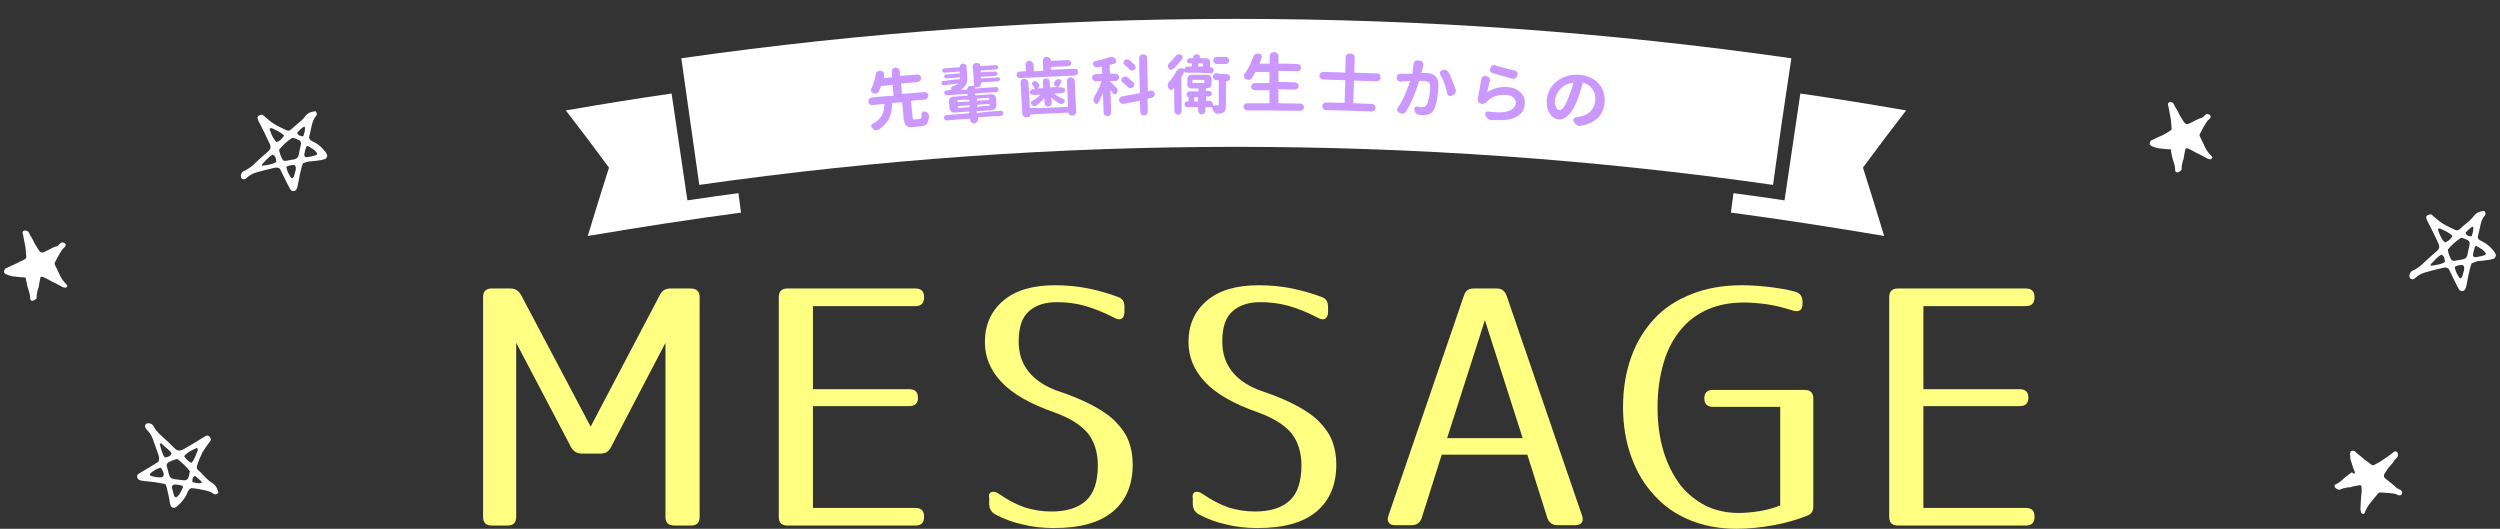
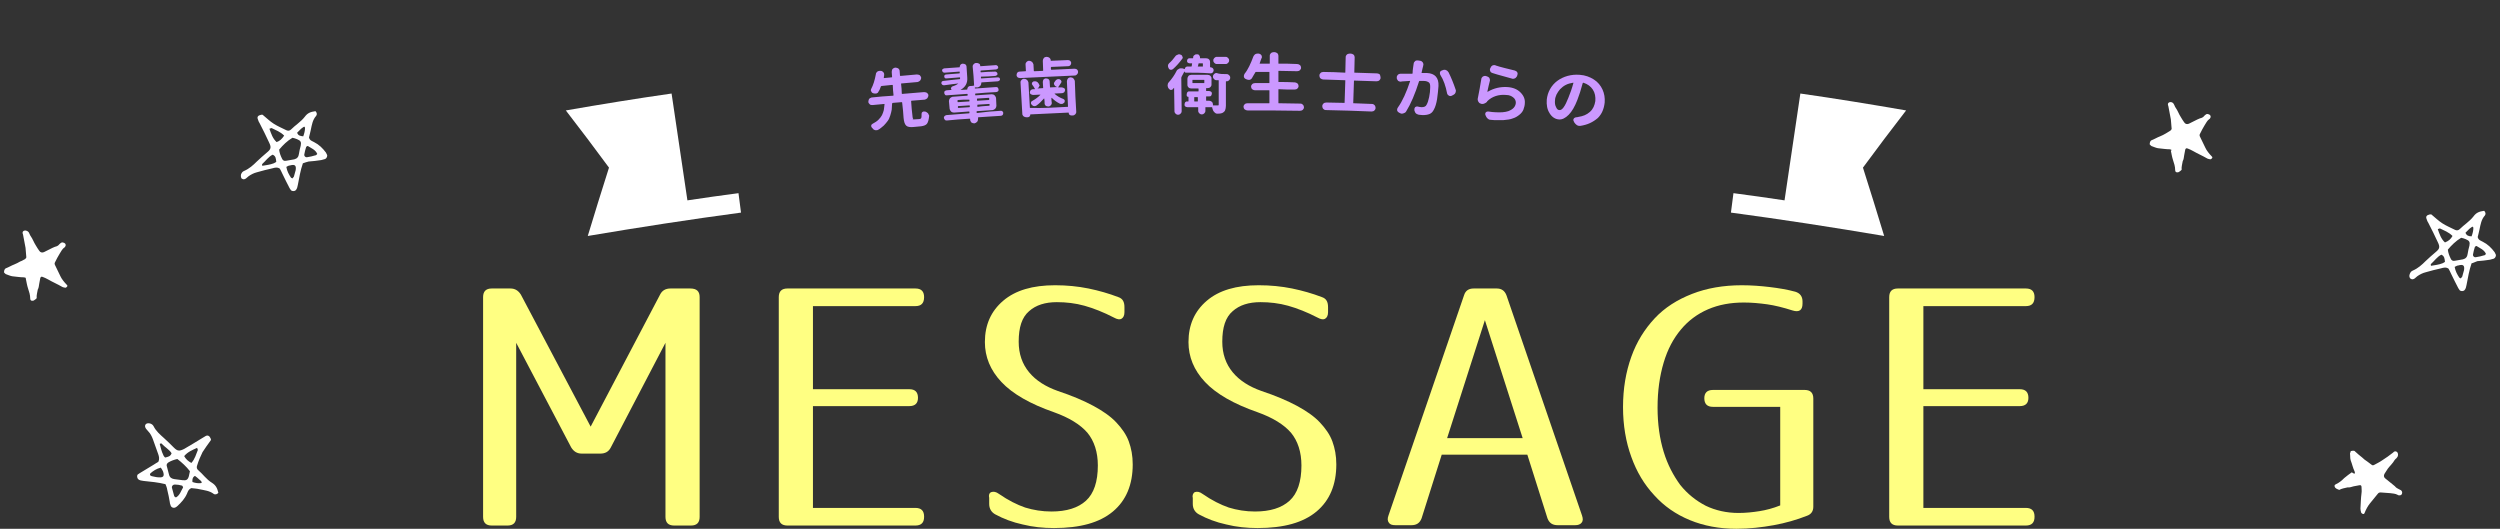
<svg xmlns="http://www.w3.org/2000/svg" version="1.1" id="レイヤー_1" x="0px" y="0px" width="695px" height="147px" viewBox="0 0 695 147" style="enable-background:new 0 0 695 147;" xml:space="preserve">
  <rect x="0" y="0" width="695" height="147" fill="#333333" stroke="none" />
  <style type="text/css">
	.st0{fill:#FFFF82;}
	.st1{fill:#FFFFFF;}
	.st2{fill:#CB98FF;}
</style>
  <g>
    <g>
      <g>
        <path class="st0" d="M194.5,82.6v61.1c0,1.6-0.8,2.4-2.4,2.4h-4.7c-1.6,0-2.4-0.8-2.4-2.4V95.3l-15.2,29.1     c-0.6,1.2-1.6,1.7-2.9,1.7h-5.2c-1.3,0-2.2-0.6-2.9-1.7l-15.3-29.1v48.4c0,1.6-0.8,2.4-2.4,2.4h-4.4c-1.6,0-2.4-0.8-2.4-2.4V82.6     c0-1.6,0.8-2.4,2.4-2.4h5.2c1.3,0,2.2,0.6,2.9,1.7l19.4,36.7l19.3-36.7c0.6-1.2,1.6-1.7,2.9-1.7h5.5     C193.7,80.2,194.5,81,194.5,82.6z" />
        <path class="st0" d="M256.9,82.6L256.9,82.6c0,1.7-0.8,2.5-2.4,2.5H226v23.1h26.8c1.6,0,2.4,0.8,2.4,2.4c0,1.5-0.8,2.3-2.4,2.3     H226v28.3h28.5c1.6,0,2.4,0.8,2.4,2.4v0.1c0,1.6-0.8,2.4-2.4,2.4h-35.6c-1.6,0-2.4-0.8-2.4-2.4V82.6c0-1.6,0.8-2.4,2.4-2.4h35.6     C256.1,80.2,256.9,81,256.9,82.6z" />
        <path class="st0" d="M275.6,136.8c0.6-0.2,1.3-0.1,2.1,0.5c2.6,1.8,5,3,7.3,3.8c2.3,0.7,4.7,1.1,7.3,1.1c4.2,0,7.4-1,9.6-3     c2.2-2,3.3-5.3,3.3-9.8c0-3.7-1-6.8-2.9-9.1c-2-2.3-5.1-4.2-9.3-5.7c-6.6-2.3-11.5-5.1-14.6-8.4c-3.1-3.3-4.6-7-4.6-11.1     c0-4.8,1.7-8.6,5.1-11.5c3.4-2.9,8.2-4.3,14.4-4.3c3.3,0,6.3,0.3,9.3,0.9c2.9,0.6,5.7,1.4,8.3,2.4c1.2,0.4,1.7,1.3,1.7,2.8v1.4     c0,0.9-0.3,1.5-0.8,1.8c-0.5,0.3-1.2,0.2-2.1-0.3c-2.9-1.5-5.7-2.6-8.2-3.3c-2.5-0.7-5.1-1-7.7-1c-3.2,0-5.8,0.8-7.7,2.5     c-2,1.7-2.9,4.5-2.9,8.5c0,3.4,1,6.2,2.9,8.5c1.9,2.3,4.6,4,8,5.2c3.9,1.3,7.2,2.7,9.8,4.1c2.6,1.4,4.8,2.9,6.4,4.6     c1.6,1.7,2.8,3.4,3.5,5.3c0.7,1.9,1.1,4,1.1,6.4c0,5.6-1.8,10-5.5,13.1c-3.7,3.1-9.1,4.6-16.4,4.6c-3,0-5.9-0.3-8.7-1     c-2.8-0.6-5.4-1.6-7.6-2.8c-1.1-0.6-1.7-1.6-1.7-2.9v-1.7C274.8,137.7,275,137,275.6,136.8z" />
        <path class="st0" d="M332.2,136.8c0.6-0.2,1.3-0.1,2.1,0.5c2.6,1.8,5,3,7.3,3.8c2.3,0.7,4.7,1.1,7.3,1.1c4.2,0,7.4-1,9.6-3     c2.2-2,3.3-5.3,3.3-9.8c0-3.7-1-6.8-2.9-9.1c-2-2.3-5.1-4.2-9.3-5.7c-6.6-2.3-11.5-5.1-14.6-8.4c-3.1-3.3-4.6-7-4.6-11.1     c0-4.8,1.7-8.6,5.1-11.5c3.4-2.9,8.2-4.3,14.4-4.3c3.3,0,6.3,0.3,9.3,0.9c2.9,0.6,5.7,1.4,8.3,2.4c1.2,0.4,1.7,1.3,1.7,2.8v1.4     c0,0.9-0.3,1.5-0.8,1.8c-0.5,0.3-1.2,0.2-2.1-0.3c-2.9-1.5-5.7-2.6-8.2-3.3c-2.5-0.7-5.1-1-7.7-1c-3.2,0-5.8,0.8-7.7,2.5     c-2,1.7-2.9,4.5-2.9,8.5c0,3.4,1,6.2,2.9,8.5c1.9,2.3,4.6,4,8,5.2c3.9,1.3,7.2,2.7,9.8,4.1c2.6,1.4,4.8,2.9,6.4,4.6     c1.6,1.7,2.8,3.4,3.5,5.3c0.7,1.9,1.1,4,1.1,6.4c0,5.6-1.8,10-5.5,13.1c-3.7,3.1-9.1,4.6-16.4,4.6c-3,0-5.9-0.3-8.7-1     c-2.8-0.6-5.4-1.6-7.6-2.8c-1.1-0.6-1.7-1.6-1.7-2.9v-1.7C331.4,137.7,331.7,137,332.2,136.8z" />
        <path class="st0" d="M416.1,80.2c1.3,0,2.2,0.6,2.7,1.9l21,61.2c0.3,0.9,0.3,1.5-0.1,2c-0.4,0.5-1,0.7-1.8,0.7H433     c-1.4,0-2.3-0.6-2.8-1.9l-5.6-17.7h-23.8l-5.6,17.7c-0.5,1.3-1.4,1.9-2.8,1.9h-4.5c-0.9,0-1.5-0.2-1.8-0.7     c-0.4-0.5-0.4-1.2-0.1-2l21-61.2c0.4-1.3,1.3-1.9,2.7-1.9H416.1z M423.3,121.8L412.8,89l-10.5,32.8H423.3z" />
        <path class="st0" d="M502.3,143.4c-2.8,1.1-5.9,2-9.2,2.6c-3.3,0.6-6.8,1-10.4,1c-4.7,0-9-0.8-12.9-2.4c-3.9-1.6-7.2-3.9-9.9-6.9     c-2.8-3-4.9-6.5-6.4-10.7c-1.5-4.1-2.3-8.8-2.3-13.8c0-5.2,0.8-9.8,2.3-14c1.5-4.2,3.7-7.7,6.5-10.7s6.3-5.2,10.4-6.8     c4.1-1.6,8.7-2.4,13.8-2.4c2.7,0,5.3,0.2,7.8,0.5c2.5,0.3,4.9,0.7,7.1,1.3c1.3,0.4,2,1.3,2,2.7v0.6c0,1.8-0.9,2.5-2.8,1.9     c-2.5-0.8-4.9-1.4-7-1.7c-2.2-0.3-4.3-0.5-6.5-0.5c-3.7,0-7,0.6-10,1.9c-3,1.3-5.5,3.2-7.5,5.6c-2.1,2.5-3.7,5.5-4.8,9.2     c-1.1,3.7-1.7,7.8-1.7,12.5c0,4.6,0.6,8.7,1.7,12.3c1.1,3.6,2.7,6.6,4.6,9.2c2,2.5,4.4,4.4,7.1,5.8c2.7,1.3,5.8,2,9.1,2     c2,0,3.9-0.2,5.8-0.5c1.9-0.3,3.8-0.8,5.8-1.6v-27.4h-18.7c-1.6,0-2.4-0.8-2.4-2.4c0-1.5,0.8-2.3,2.4-2.3h25.5     c1.6,0,2.4,0.8,2.4,2.4v30.1C504.1,142.1,503.5,143,502.3,143.4z" />
        <path class="st0" d="M565.6,82.6L565.6,82.6c0,1.7-0.8,2.5-2.4,2.5h-28.5v23.1h26.8c1.6,0,2.4,0.8,2.4,2.4c0,1.5-0.8,2.3-2.4,2.3     h-26.8v28.3h28.5c1.6,0,2.4,0.8,2.4,2.4v0.1c0,1.6-0.8,2.4-2.4,2.4h-35.6c-1.6,0-2.4-0.8-2.4-2.4V82.6c0-1.6,0.8-2.4,2.4-2.4     h35.6C564.8,80.2,565.6,81,565.6,82.6z" />
      </g>
      <g>
        <g>
          <g>
-             <path class="st1" d="M492.9,51.4c-99-14.1-199.5-14.1-298.5,0c-1.7-11.7-3.3-23.5-5-35.2c102.3-14.6,206.2-14.6,308.6,0       C496.2,27.9,494.5,39.7,492.9,51.4z" />
            <g>
              <path class="st1" d="M529.9,30.7c-9.8-1.7-19.6-3.3-29.4-4.7c-1.5,9.9-2.9,19.8-4.4,29.7c-4.7-0.7-9.5-1.4-14.2-2        c-0.2,1.8-0.5,3.6-0.7,5.4c14.2,1.9,28.4,4.1,42.6,6.5c-1.9-6.3-3.9-12.7-5.9-19C521.8,41.3,525.8,36,529.9,30.7z" />
              <path class="st1" d="M157.3,30.7c9.8-1.7,19.6-3.3,29.4-4.7c1.5,9.9,2.9,19.8,4.4,29.7c4.7-0.7,9.5-1.4,14.2-2        c0.2,1.8,0.5,3.6,0.7,5.4c-14.2,1.9-28.4,4.1-42.6,6.5c1.9-6.3,3.9-12.7,5.9-19C165.4,41.3,161.4,36,157.3,30.7z" />
            </g>
          </g>
          <g>
            <path class="st2" d="M254,33.2c0.5,0,1.1-0.1,1.6-0.1c0.2,0,0.4-0.1,0.5-0.3c0.1-0.2,0.1-0.6,0.1-1.2c0-0.2,0.1-0.4,0.3-0.5       c0.1-0.1,0.2-0.1,0.3-0.1c0.1,0,0.2,0,0.3,0c0,0,0,0,0.1,0c0.3,0.1,0.6,0.3,0.8,0.5c0.1,0.2,0.2,0.4,0.3,0.6c0,0.1,0,0.1,0,0.2       c-0.1,1-0.3,1.7-0.6,2.1c-0.3,0.4-0.9,0.6-1.6,0.7c-0.7,0.1-1.4,0.1-2.1,0.2c-1,0.1-1.7,0-2.1-0.4c-0.4-0.4-0.6-1.1-0.7-2.1       c-0.1-1.4-0.2-2.8-0.4-4.3c0-0.1-0.1-0.1-0.2-0.1c-0.8,0.1-1.6,0.1-2.4,0.2c-0.1,0-0.1,0.1-0.2,0.2c0,0.6-0.1,1.2-0.1,1.7       c-0.1,0.5-0.2,1-0.4,1.6c-0.2,0.6-0.4,1.1-0.7,1.5c-0.3,0.4-0.7,0.9-1.1,1.3c-0.5,0.4-1,0.9-1.6,1.2c-0.2,0.1-0.3,0.1-0.4,0.1       c-0.1,0-0.3,0-0.4,0c-0.3-0.1-0.5-0.2-0.7-0.5c-0.1-0.1-0.1-0.1-0.2-0.2c-0.1-0.1-0.2-0.3-0.2-0.4c0-0.1,0-0.1,0-0.2       c0-0.2,0.2-0.4,0.4-0.5c0.6-0.3,1.2-0.7,1.6-1.1c0.4-0.4,0.8-0.9,1-1.3c0.2-0.5,0.4-0.9,0.5-1.4c0.1-0.5,0.1-1,0.2-1.6       c0-0.1,0-0.1-0.1-0.1c-1.1,0.1-2.1,0.2-3.2,0.3c-0.3,0-0.6,0-0.8-0.2c-0.2-0.2-0.4-0.4-0.4-0.7c0-0.3,0.1-0.5,0.2-0.8       c0.2-0.2,0.4-0.3,0.7-0.4c2-0.2,4-0.4,6-0.5c0.1,0,0.1-0.1,0.1-0.2c-0.1-0.9-0.2-1.8-0.2-2.7c0-0.1-0.1-0.1-0.2-0.1       c-1,0.1-2,0.2-2.9,0.3c-0.1,0-0.2,0.1-0.2,0.1c-0.2,0.6-0.4,1.1-0.7,1.5c-0.1,0.3-0.3,0.4-0.6,0.5c-0.1,0-0.2,0-0.3,0       c-0.2,0-0.4,0-0.6-0.1c0,0,0,0,0,0c-0.3-0.1-0.4-0.3-0.5-0.5c0-0.1-0.1-0.2-0.1-0.2c0-0.2,0-0.3,0.1-0.5c0.6-1.1,1-2.5,1.3-4.1       c0-0.3,0.2-0.5,0.4-0.7c0.2-0.1,0.4-0.2,0.6-0.2c0.1,0,0.1,0,0.2,0c0.1,0,0.1,0,0.2,0c0.3,0,0.5,0.2,0.7,0.4       c0.1,0.1,0.2,0.3,0.2,0.5c0,0.1,0,0.2,0,0.3c0,0.2-0.1,0.4-0.1,0.7c0,0,0,0.1,0,0.1c0,0,0.1,0,0.1,0c0.7-0.1,1.4-0.1,2.1-0.2       c0.1,0,0.1-0.1,0.1-0.2c0-0.4-0.1-0.8-0.1-1.3c0-0.3,0.1-0.6,0.2-0.8c0.2-0.2,0.4-0.3,0.7-0.4c0,0,0.1,0,0.1,0       c0.3,0,0.6,0.1,0.8,0.2c0.2,0.2,0.4,0.4,0.4,0.7c0,0.4,0.1,0.8,0.1,1.3c0,0.1,0.1,0.1,0.2,0.1c1.5-0.1,3-0.3,4.5-0.4       c0.3,0,0.6,0.1,0.8,0.2c0.2,0.2,0.3,0.4,0.4,0.7c0,0.3-0.1,0.5-0.3,0.8c-0.2,0.2-0.4,0.3-0.7,0.4c-1.5,0.1-3,0.3-4.5,0.4       c-0.1,0-0.1,0.1-0.1,0.1c0.1,0.9,0.2,1.8,0.2,2.7c0,0.1,0.1,0.1,0.2,0.1c2-0.2,4-0.3,6-0.5c0.3,0,0.6,0.1,0.8,0.2       c0.2,0.2,0.4,0.4,0.4,0.7c0,0.3-0.1,0.5-0.3,0.8c-0.2,0.2-0.4,0.3-0.7,0.4c-1.2,0.1-2.4,0.2-3.7,0.3c-0.1,0-0.1,0.1-0.1,0.2       c0.1,1.4,0.2,2.8,0.4,4.3c0,0.3,0.1,0.5,0.2,0.6C253.5,33.2,253.7,33.2,254,33.2z" />
            <path class="st2" d="M278.2,30.8c0.2,0,0.4,0,0.5,0.2c0.2,0.1,0.2,0.3,0.2,0.5c0,0.2-0.1,0.4-0.2,0.5c-0.1,0.1-0.3,0.2-0.5,0.2       c-2.1,0.1-4.2,0.3-6.2,0.4c-0.1,0-0.1,0.1-0.1,0.2c0,0.1,0,0.2,0,0.3c0,0.3-0.1,0.6-0.3,0.8c-0.2,0.2-0.4,0.3-0.7,0.4       c0,0,0,0,0,0c-0.3,0-0.6-0.1-0.8-0.2c-0.2-0.2-0.3-0.4-0.4-0.7c0-0.1,0-0.2,0-0.3c0-0.1-0.1-0.1-0.2-0.1       c-2.1,0.1-4.2,0.3-6.3,0.5c-0.2,0-0.4,0-0.5-0.2c-0.2-0.1-0.2-0.3-0.3-0.5c0-0.2,0-0.4,0.2-0.5c0.1-0.2,0.3-0.2,0.5-0.3       c2.1-0.2,4.2-0.3,6.3-0.5c0.1,0,0.1-0.1,0.1-0.1c0-0.1,0-0.2,0-0.3c0-0.1-0.1-0.1-0.2-0.1c-1.4,0.1-2.7,0.2-4.1,0.3       c-0.3,0-0.6-0.1-0.8-0.3c-0.2-0.2-0.3-0.4-0.4-0.7c-0.1-0.7-0.1-1.5-0.2-2.2c0-0.3,0.1-0.5,0.3-0.8c0.2-0.2,0.4-0.3,0.7-0.4       c1.4-0.1,2.7-0.2,4.1-0.3c0.1,0,0.1-0.1,0.1-0.2c0-0.1,0-0.2,0-0.2c0-0.1-0.1-0.1-0.2-0.1c-1.9,0.1-3.7,0.3-5.6,0.4       c-0.2,0-0.4,0-0.5-0.2c-0.1-0.1-0.2-0.3-0.2-0.5c0-0.2,0-0.4,0.2-0.5c0.1-0.1,0.3-0.2,0.5-0.2c0.4,0,0.8-0.1,1.2-0.1       c0,0,0,0,0.1,0c0,0,0,0,0-0.1c-0.1-0.2-0.2-0.3-0.1-0.5c0.1-0.2,0.2-0.3,0.4-0.4c0.7-0.2,1.3-0.5,1.6-0.8c0,0,0,0,0,0       c0,0,0,0,0,0c-1,0.1-2.3,0.3-3.9,0.5c-0.2,0-0.3,0-0.5-0.1c-0.1-0.1-0.2-0.2-0.3-0.4c0-0.2,0-0.3,0.1-0.5       c0.1-0.1,0.3-0.2,0.4-0.2c1.8-0.2,3.4-0.4,4.6-0.5c0.1,0,0.1-0.1,0.1-0.2c0-0.1,0-0.1,0-0.2c0-0.1-0.1-0.1-0.1-0.1       c-1.2,0.1-2.5,0.2-3.7,0.3c-0.2,0-0.3,0-0.4-0.1c-0.1-0.1-0.2-0.2-0.2-0.4c0-0.2,0-0.3,0.1-0.4c0.1-0.1,0.2-0.2,0.4-0.2       c1.2-0.1,2.5-0.2,3.7-0.3c0.1,0,0.1-0.1,0.1-0.1c0-0.1,0-0.2,0-0.3c0-0.1-0.1-0.1-0.1-0.1c-1.4,0.1-2.8,0.2-4.1,0.3       c-0.2,0-0.3,0-0.5-0.2c-0.1-0.1-0.2-0.3-0.2-0.4c0-0.2,0-0.3,0.2-0.4c0.1-0.1,0.3-0.2,0.4-0.2c1.4-0.1,2.8-0.2,4.2-0.3       c0.1,0,0.1,0,0.1-0.1c0-0.2,0.1-0.4,0.2-0.6c0.2-0.2,0.4-0.3,0.6-0.3c0,0,0.1,0,0.1,0c0.3,0,0.5,0.1,0.7,0.2       c0.2,0.2,0.3,0.4,0.3,0.7c0.1,1,0.1,2,0.2,3c0.1,1.5-0.5,2.6-1.9,3.4c0,0,0,0,0,0c0,0,0,0,0,0c0.6,0,1.2-0.1,1.8-0.1       c0.1,0,0.1,0,0.1-0.1c0-0.2,0.1-0.4,0.2-0.6c0.2-0.2,0.4-0.3,0.6-0.3c0.3,0,0.7,0,1-0.1c0.1,0,0.1,0,0.1-0.1       c-0.1-1.7-0.2-3.5-0.4-5.2c0-0.3,0.1-0.5,0.3-0.7c0.2-0.2,0.4-0.3,0.7-0.3c0.1,0,0.1,0,0.2,0c0.2,0,0.4,0.1,0.6,0.2       c0.2,0.1,0.3,0.3,0.3,0.6c0,0.1,0,0.1,0.1,0.1c1.4-0.1,2.8-0.2,4.2-0.3c0.2,0,0.3,0,0.5,0.2c0.1,0.1,0.2,0.2,0.2,0.4       c0,0.2,0,0.3-0.2,0.4c-0.1,0.1-0.3,0.2-0.4,0.2c-1.4,0.1-2.8,0.2-4.2,0.3c-0.1,0-0.1,0.1-0.1,0.1c0,0.1,0,0.2,0,0.3       c0,0.1,0.1,0.1,0.1,0.1c1.3-0.1,2.6-0.2,3.9-0.2c0.2,0,0.3,0,0.5,0.2c0.1,0.1,0.2,0.2,0.2,0.4c0,0.2,0,0.3-0.2,0.4       c-0.1,0.1-0.3,0.2-0.4,0.2c-1.3,0.1-2.6,0.2-3.9,0.2c-0.1,0-0.1,0.1-0.1,0.1c0,0.1,0,0.2,0,0.3c0,0.1,0.1,0.1,0.1,0.1       c1.5-0.1,3-0.2,4.5-0.3c0.2,0,0.3,0,0.5,0.1c0.1,0.1,0.2,0.2,0.2,0.4c0,0.2,0,0.3-0.2,0.4c-0.1,0.1-0.3,0.2-0.4,0.2       c-1.5,0.1-3,0.2-4.5,0.3c-0.1,0-0.1,0.1-0.1,0.2c0,0,0,0,0,0c0,0.3-0.1,0.5-0.3,0.8c-0.2,0.2-0.4,0.3-0.7,0.4       c-0.2,0-0.4,0-0.7,0c-0.1,0-0.1,0.1-0.1,0.1c0,0,0,0.1,0,0.1c0,0.1,0.1,0.1,0.2,0.1c1.9-0.1,3.8-0.3,5.7-0.4       c0.2,0,0.4,0,0.5,0.2c0.1,0.1,0.2,0.3,0.2,0.5c0,0.2,0,0.4-0.2,0.5c-0.1,0.1-0.3,0.2-0.5,0.2c-1.9,0.1-3.8,0.2-5.7,0.4       c-0.1,0-0.1,0.1-0.1,0.2c0,0.1,0,0.2,0,0.2c0,0.1,0.1,0.1,0.2,0.1c1.5-0.1,2.9-0.2,4.4-0.3c0.3,0,0.6,0.1,0.8,0.3       c0.2,0.2,0.3,0.4,0.4,0.7c0,0.7,0.1,1.5,0.1,2.2c0,0.3-0.1,0.5-0.3,0.8c-0.2,0.2-0.4,0.3-0.7,0.4c-1.5,0.1-2.9,0.2-4.4,0.3       c-0.1,0-0.1,0.1-0.1,0.1c0,0.1,0,0.2,0,0.3c0,0.1,0.1,0.1,0.2,0.1C274,31.1,276.1,30.9,278.2,30.8z M266.3,27.8       c-0.1,0-0.1,0.1-0.1,0.2c0,0.1,0,0.2,0,0.3c0,0.1,0.1,0.1,0.2,0.1c1-0.1,2-0.1,3-0.2c0.1,0,0.1-0.1,0.1-0.1c0-0.1,0-0.2,0-0.3       c0-0.1-0.1-0.1-0.2-0.1C268.2,27.7,267.3,27.7,266.3,27.8z M266.3,29.9c0,0.1,0.1,0.1,0.2,0.1c1-0.1,2-0.1,3-0.2       c0.1,0,0.1-0.1,0.1-0.1c0-0.1,0-0.2,0-0.3c0-0.1-0.1-0.1-0.2-0.1c-1,0.1-2,0.1-3,0.2c-0.1,0-0.1,0.1-0.1,0.2       C266.3,29.6,266.3,29.8,266.3,29.9z M275,27.3c0-0.1-0.1-0.1-0.2-0.1c-1,0.1-2.1,0.1-3.1,0.2c-0.1,0-0.1,0.1-0.1,0.2       c0,0.1,0,0.2,0,0.3c0,0.1,0.1,0.1,0.2,0.1c1-0.1,2.1-0.1,3.1-0.2c0.1,0,0.1-0.1,0.1-0.1C275,27.6,275,27.5,275,27.3z M275,29.4       c0.1,0,0.1-0.1,0.1-0.1c0-0.1,0-0.2,0-0.3c0-0.1-0.1-0.1-0.2-0.1c-1,0.1-2.1,0.1-3.1,0.2c-0.1,0-0.1,0.1-0.1,0.2       c0,0.1,0,0.2,0,0.3c0,0.1,0.1,0.1,0.2,0.1C272.9,29.5,273.9,29.5,275,29.4z" />
            <path class="st2" d="M292.2,19.3c0,0.1,0,0.1,0.1,0.1c2.1-0.1,4.2-0.2,6.4-0.3c0.3,0,0.5,0.1,0.7,0.2c0.2,0.2,0.3,0.4,0.3,0.7       c0,0.3-0.1,0.5-0.3,0.7c-0.2,0.2-0.4,0.3-0.7,0.3c-5,0.2-10.1,0.5-15.1,0.7c-0.3,0-0.5-0.1-0.7-0.2c-0.2-0.2-0.3-0.4-0.3-0.6       c0-0.3,0.1-0.5,0.2-0.7c0.2-0.2,0.4-0.3,0.7-0.3c0.5,0,1.1-0.1,1.6-0.1c0.1,0,0.1-0.1,0.1-0.1c0-0.6-0.1-1.2-0.1-1.8       c0-0.3,0.1-0.5,0.3-0.7c0.2-0.2,0.4-0.3,0.7-0.3c0.3,0,0.5,0.1,0.8,0.3c0.2,0.2,0.3,0.4,0.4,0.7c0,0.6,0.1,1.2,0.1,1.8       c0,0.1,0.1,0.1,0.2,0.1c0.8,0,1.5-0.1,2.3-0.1c0.1,0,0.1-0.1,0.1-0.1c0-0.9-0.1-1.8-0.1-2.7c0-0.3,0.1-0.5,0.3-0.8       c0.2-0.2,0.5-0.3,0.7-0.3c0,0,0,0,0.1,0c0.3,0,0.5,0.1,0.8,0.3c0.2,0.2,0.3,0.4,0.3,0.7c0,0.1,0,0.1,0.1,0.1       c1.6-0.1,3.1-0.1,4.7-0.2c0.2,0,0.5,0.1,0.6,0.2c0.2,0.2,0.3,0.4,0.3,0.6c0,0.2-0.1,0.4-0.2,0.6c-0.2,0.2-0.4,0.3-0.6,0.3       c-1.6,0.1-3.1,0.1-4.7,0.2c-0.1,0-0.1,0-0.1,0.1C292.1,18.8,292.1,19,292.2,19.3z M296.8,29.7c0.1,0,0.1,0,0.1-0.1       c-0.1-2.3-0.2-4.7-0.3-7c0-0.3,0.1-0.5,0.3-0.8c0.2-0.2,0.5-0.3,0.7-0.3c0,0,0,0,0,0c0.3,0,0.6,0.1,0.8,0.3       c0.2,0.2,0.3,0.4,0.4,0.7c0.1,2.9,0.2,5.8,0.4,8.6c0,0.3-0.1,0.5-0.3,0.7c-0.2,0.2-0.4,0.3-0.7,0.3c-0.1,0-0.3,0-0.4,0       c-0.2,0-0.3-0.1-0.5-0.2c-0.1-0.1-0.2-0.3-0.2-0.5c0-0.1,0-0.1-0.1-0.1c-3.5,0.2-7,0.3-10.5,0.5c-0.1,0-0.1,0-0.1,0.1       c0,0.2,0,0.3-0.2,0.5c-0.1,0.1-0.3,0.2-0.5,0.2c-0.1,0-0.3,0-0.4,0c-0.3,0-0.5-0.1-0.8-0.3c-0.2-0.2-0.3-0.4-0.3-0.7       c-0.2-2.9-0.3-5.8-0.5-8.7c0-0.3,0.1-0.5,0.3-0.7c0.2-0.2,0.4-0.3,0.7-0.3c0.3,0,0.5,0.1,0.8,0.3c0.2,0.2,0.3,0.4,0.4,0.7       c0.1,2.3,0.3,4.7,0.4,7c0,0.1,0,0.1,0.1,0.1C289.9,30.1,293.3,29.9,296.8,29.7z M292.1,29.3c-0.2,0.2-0.4,0.3-0.7,0.3       c-0.3,0-0.5-0.1-0.7-0.2c-0.2-0.2-0.3-0.4-0.3-0.6c0-0.5,0-0.9-0.1-1.4c0,0,0,0,0,0c0,0,0,0-0.1,0c-0.6,0.7-1.3,1.4-2,1.9       c-0.2,0.1-0.3,0.2-0.5,0.2c-0.1,0-0.2,0-0.2,0c-0.3,0-0.5-0.2-0.7-0.4c-0.1-0.1-0.2-0.3-0.2-0.4c0,0,0-0.1,0-0.1       c0-0.2,0.1-0.4,0.3-0.5c0.9-0.5,1.6-1,2.3-1.7c0,0,0,0,0-0.1c0,0,0,0,0,0c-0.7,0-1.3,0.1-2,0.1c-0.2,0-0.4-0.1-0.6-0.2       c-0.2-0.1-0.3-0.3-0.3-0.5c0-0.2,0.1-0.4,0.2-0.6c0.2-0.2,0.3-0.2,0.6-0.3c0.2,0,0.4,0,0.5,0c0,0,0.1,0,0.1,0c0,0,0-0.1,0-0.1       c-0.2-0.4-0.4-0.7-0.7-1.1c-0.1-0.1-0.2-0.3-0.1-0.5c0-0.2,0.2-0.3,0.3-0.4c0.1-0.1,0.3-0.1,0.4-0.1c0.1,0,0.2,0,0.3,0       c0.2,0,0.4,0.2,0.6,0.3c0.1,0.1,0.2,0.3,0.3,0.4c0.1,0.2,0.1,0.3,0.2,0.4c0,0.1,0,0.2-0.1,0.3c-0.1,0.3-0.3,0.5-0.5,0.6       c0,0-0.1,0-0.1,0c0,0,0,0,0,0c0,0,0,0,0,0c0.5,0,1.1-0.1,1.6-0.1c0.1,0,0.1,0,0.1-0.1c0-0.5-0.1-1.1-0.1-1.6       c0-0.3,0.1-0.5,0.2-0.7c0.2-0.2,0.4-0.3,0.7-0.3c0.3,0,0.5,0.1,0.7,0.2c0.2,0.2,0.3,0.4,0.3,0.6c0,0.5,0.1,1.1,0.1,1.6       c0,0.1,0,0.1,0.1,0.1c0.6,0,1.2-0.1,1.9-0.1c0,0,0,0,0,0c0,0,0,0,0,0c-0.1,0-0.1,0-0.2-0.1c-0.3-0.1-0.5-0.3-0.6-0.5       c0-0.1-0.1-0.2-0.1-0.3c0-0.2,0-0.3,0.1-0.4c0.1-0.1,0.1-0.2,0.2-0.3c0.1-0.2,0.3-0.4,0.5-0.5c0.1-0.1,0.3-0.1,0.4-0.1       c0.1,0,0.2,0,0.3,0c0.2,0.1,0.4,0.2,0.5,0.4c0,0.1,0.1,0.2,0.1,0.2c0,0.1,0,0.3-0.1,0.4c-0.3,0.5-0.6,0.9-0.8,1.2       c0,0,0,0,0,0.1c0,0,0,0,0.1,0c0.3,0,0.6,0,0.9,0c0.2,0,0.4,0.1,0.6,0.2c0.2,0.1,0.3,0.3,0.3,0.5c0,0.2-0.1,0.4-0.2,0.6       c-0.2,0.2-0.3,0.2-0.6,0.3c-0.7,0-1.4,0.1-2.1,0.1c0,0,0,0,0,0c0,0,0,0,0,0.1c0.7,0.6,1.5,1.1,2.4,1.4c0.2,0.1,0.3,0.2,0.4,0.4       c0,0,0,0.1,0,0.1c0,0.2,0,0.3-0.1,0.5c-0.2,0.2-0.4,0.3-0.6,0.4c-0.1,0-0.2,0-0.2,0c-0.2,0-0.3,0-0.5-0.1       c-0.8-0.4-1.5-0.9-2.2-1.6c0,0,0,0-0.1,0c0,0,0,0,0,0c0,0.5,0,0.9,0.1,1.4C292.4,28.9,292.3,29.1,292.1,29.3z" />
-             <path class="st2" d="M310.3,24.3c0.2,0.2,0.3,0.5,0.4,0.8c0,0.3-0.1,0.5-0.2,0.8c0,0,0,0,0,0c-0.1,0.2-0.3,0.3-0.5,0.3       c0,0,0,0-0.1,0c-0.2,0-0.4-0.1-0.6-0.3c-0.2-0.3-0.4-0.6-0.6-0.9c0,0,0,0,0,0c0,0,0,0,0,0c0.1,2.1,0.1,4.1,0.2,6.2       c0,0.3-0.1,0.5-0.3,0.8c-0.2,0.2-0.4,0.3-0.7,0.3c-0.3,0-0.6-0.1-0.8-0.3c-0.2-0.2-0.3-0.4-0.3-0.7c-0.1-1.8-0.1-3.6-0.2-5.4       c0,0,0,0,0,0c0,0,0,0,0,0c-0.4,1.1-0.9,2-1.3,2.7c-0.1,0.2-0.2,0.3-0.4,0.3c0,0-0.1,0-0.1,0c-0.2,0-0.4-0.1-0.5-0.3       c0-0.1-0.1-0.1-0.1-0.2c-0.1-0.2-0.2-0.5-0.2-0.7c0,0,0-0.1,0-0.1c0-0.3,0.1-0.6,0.3-0.9c0.7-1.1,1.4-2.5,1.9-4       c0,0,0-0.1,0-0.1c0,0,0,0-0.1,0c-0.5,0-0.9,0-1.4,0c-0.3,0-0.5-0.1-0.8-0.3c-0.2-0.2-0.3-0.4-0.3-0.7c0-0.3,0.1-0.5,0.3-0.7       c0.2-0.2,0.4-0.3,0.7-0.3c0.6,0,1.1,0,1.7-0.1c0.1,0,0.1,0,0.1-0.1c0-0.6,0-1.2-0.1-1.8c0-0.1,0-0.1-0.1-0.1       c-0.5,0.1-0.9,0.2-1.1,0.2c0,0-0.1,0-0.1,0c-0.2,0-0.4,0-0.6-0.1c-0.2-0.1-0.4-0.3-0.5-0.6c0-0.1-0.1-0.2-0.1-0.3       c0-0.1,0-0.2,0.1-0.3c0.1-0.2,0.3-0.3,0.5-0.4c1.5-0.3,2.9-0.7,4.1-1.1c0.2-0.1,0.3-0.1,0.5-0.1c0.1,0,0.3,0,0.4,0.1       c0.3,0.1,0.6,0.2,0.7,0.5c0,0,0,0,0,0.1c0.1,0.1,0.2,0.3,0.2,0.4c0,0.1,0,0.2,0,0.3c-0.1,0.3-0.3,0.4-0.5,0.5       c-0.4,0.1-0.8,0.2-1.2,0.3c-0.1,0-0.1,0.1-0.1,0.2c0,0.7,0,1.5,0.1,2.2c0,0.1,0.1,0.1,0.2,0.1c0.4,0,0.9,0,1.3,0       c0.3,0,0.5,0.1,0.7,0.3c0.2,0.2,0.3,0.4,0.3,0.7c0,0.3-0.1,0.5-0.3,0.7c-0.2,0.2-0.4,0.3-0.7,0.3c-0.5,0-0.9,0-1.4,0       c0,0-0.1,0-0.1,0.1c0,0,0,0.1,0.1,0.1C308.9,22.9,309.5,23.5,310.3,24.3z M321,26c0,0.1,0,0.1,0,0.2c0,0.2-0.1,0.4-0.2,0.6       c-0.2,0.2-0.4,0.4-0.7,0.4c-0.3,0.1-0.7,0.1-1,0.2c-0.1,0-0.1,0.1-0.1,0.2c0,1.1,0.1,2.3,0.1,3.4c0,0.3-0.1,0.5-0.3,0.8       c-0.2,0.2-0.5,0.3-0.7,0.3c0,0,0,0,0,0c-0.3,0-0.6-0.1-0.8-0.3c-0.2-0.2-0.3-0.4-0.3-0.7c0-1-0.1-2-0.1-3       c0-0.1-0.1-0.1-0.1-0.1c-1.5,0.3-2.9,0.6-4.4,0.9c-0.1,0-0.1,0-0.2,0c-0.2,0-0.4-0.1-0.6-0.2c-0.2-0.2-0.4-0.4-0.5-0.7       c0-0.1,0-0.1,0-0.2c0-0.2,0.1-0.4,0.2-0.6c0.2-0.2,0.4-0.4,0.7-0.4c1.6-0.3,3.2-0.6,4.8-0.9c0.1,0,0.1-0.1,0.1-0.2       c-0.1-3.2-0.2-6.3-0.2-9.5c0-0.3,0.1-0.5,0.3-0.8c0.2-0.2,0.5-0.3,0.8-0.3c0,0,0,0,0,0c0.3,0,0.6,0.1,0.8,0.3       c0.2,0.2,0.3,0.4,0.3,0.7c0.1,3,0.1,6.1,0.2,9.1c0,0.1,0,0.1,0.1,0.1c0.2,0,0.4-0.1,0.7-0.1c0.1,0,0.1,0,0.2,0       c0.2,0,0.4,0.1,0.6,0.2C320.8,25.5,320.9,25.7,321,26z M315,22.8c0.2,0.2,0.3,0.4,0.3,0.6c0,0.3-0.1,0.6-0.3,0.8       c-0.2,0.2-0.4,0.3-0.6,0.3c0,0-0.1,0-0.1,0c-0.3,0-0.5-0.1-0.7-0.3c-0.5-0.4-1-0.9-1.6-1.4c-0.2-0.2-0.3-0.4-0.3-0.6       c0-0.2,0.1-0.4,0.3-0.6c0.2-0.2,0.4-0.3,0.7-0.3c0,0,0,0,0.1,0c0.3,0,0.5,0.1,0.7,0.2C314,22,314.5,22.4,315,22.8z M315.4,18       c0.2,0.2,0.3,0.4,0.3,0.6c0,0,0,0.1,0,0.1c0,0.3-0.1,0.5-0.3,0.7c-0.2,0.2-0.4,0.2-0.6,0.2c0,0-0.1,0-0.1,0       c-0.3,0-0.5-0.1-0.7-0.3c-0.4-0.4-0.9-0.9-1.4-1.3c-0.2-0.2-0.3-0.4-0.3-0.6c0-0.2,0.1-0.4,0.3-0.6c0.2-0.2,0.5-0.3,0.7-0.3       c0,0,0,0,0,0c0.3,0,0.5,0.1,0.7,0.2C314.5,17.2,315,17.6,315.4,18z" />
            <path class="st2" d="M329.7,20.2c-0.1,0-0.2,0-0.3-0.1c-0.1-0.1-0.1-0.2-0.1-0.3c0,0,0,0,0,0c-0.3,0.6-0.6,1.1-0.8,1.5       c0,0.1-0.1,0.2-0.1,0.3c0,3.1,0.1,6.2,0.1,9.3c0,0.3-0.1,0.5-0.3,0.7c-0.2,0.2-0.4,0.3-0.7,0.3c-0.3,0-0.5-0.1-0.7-0.3       c-0.2-0.2-0.3-0.4-0.3-0.7c0-2.2-0.1-4.3-0.1-6.5c0,0,0,0,0,0c0,0,0,0,0,0c-0.1,0.1-0.2,0.2-0.3,0.3c-0.1,0.2-0.3,0.3-0.5,0.3       c0,0-0.1,0-0.1,0c-0.3,0-0.4-0.2-0.6-0.4c0,0-0.1-0.1-0.1-0.1c-0.1-0.2-0.2-0.5-0.2-0.7c0,0,0-0.1,0-0.1c0-0.3,0.1-0.6,0.3-0.8       c0.9-1,1.6-2,2.2-3.2c0.1-0.3,0.4-0.4,0.7-0.6c0.1-0.1,0.3-0.1,0.5-0.1c0.1,0,0.3,0,0.4,0c0.2,0.1,0.4,0.1,0.6,0.2       c0,0,0.1,0,0.1-0.1c0-0.2,0.1-0.3,0.2-0.4c0.1-0.1,0.3-0.2,0.4-0.2c0.4,0,0.7,0,1.1,0c0.1,0,0.1,0,0.2-0.1       c0-0.3,0.1-0.6,0.1-0.7c0-0.1,0-0.1-0.1-0.1c-0.2,0-0.4,0-0.6,0c-0.2,0-0.4-0.1-0.5-0.2c-0.2-0.1-0.2-0.3-0.2-0.5       c0-0.2,0.1-0.4,0.2-0.5c0.2-0.2,0.3-0.2,0.5-0.2c0.3,0,0.5,0,0.8,0c0.1,0,0.2,0,0.2-0.1c0-0.1,0-0.1,0-0.2       c0-0.3,0.2-0.5,0.4-0.6c0.2-0.2,0.4-0.2,0.6-0.2c0,0,0,0,0.1,0c0.3,0,0.5,0.1,0.6,0.3c0.1,0.2,0.2,0.3,0.2,0.5c0,0,0,0.1,0,0.1       c0,0,0,0.1,0,0.1c0,0.1,0,0.1,0.1,0.1c0.5,0,1.1,0,1.6,0c0.3,0,0.6,0.1,0.8,0.3c0.2,0.2,0.3,0.5,0.3,0.7c0,0.5,0,0.9,0,1.4       c0,0.1,0,0.1,0.1,0.1c0.2,0,0.4,0.1,0.6,0.2c0.2,0.2,0.3,0.4,0.3,0.6c0,0,0,0,0,0c0,0.2-0.1,0.4-0.2,0.6       c-0.2,0.2-0.4,0.3-0.6,0.3C334.1,20.2,331.9,20.2,329.7,20.2z M326.7,15.7c0.2-0.3,0.4-0.4,0.7-0.5c0.1-0.1,0.3-0.1,0.4-0.1       c0.1,0,0.3,0,0.4,0.1c0.3,0.1,0.4,0.2,0.5,0.5c0,0.1,0.1,0.2,0.1,0.2c0,0.2,0,0.3-0.1,0.4c-0.8,1.1-1.7,2.1-2.6,2.9       c-0.2,0.1-0.3,0.2-0.5,0.2c0,0-0.1,0-0.1,0c-0.3,0-0.5-0.2-0.6-0.4c-0.1-0.2-0.2-0.4-0.2-0.6c0,0,0-0.1,0-0.1       c0-0.3,0.1-0.5,0.3-0.7C325.6,17.1,326.2,16.4,326.7,15.7z M341,20.6c0.3,0,0.5,0.1,0.7,0.3c0.2,0.2,0.3,0.4,0.3,0.7       c0,0.3-0.1,0.5-0.3,0.7c-0.2,0.2-0.4,0.3-0.7,0.3c0,0-0.1,0-0.1,0c-0.1,0-0.1,0-0.1,0.1c0,2.2,0,4.5,0,6.7       c0,0.5-0.1,0.9-0.2,1.2c-0.1,0.3-0.3,0.5-0.6,0.7c-0.3,0.2-0.8,0.3-1.5,0.3c0,0,0,0-0.1,0c-0.3,0-0.5-0.1-0.7-0.3       c-0.2-0.2-0.4-0.4-0.5-0.7c-0.1-0.3-0.2-0.5-0.2-0.7c0-0.1-0.1-0.1-0.2-0.1c-0.5,0-1.1,0-1.6,0c-0.1,0-0.1,0-0.1,0.1       c0,0.3,0,0.6,0,0.9c0,0.3-0.1,0.5-0.3,0.7c-0.2,0.2-0.4,0.3-0.7,0.3c-0.3,0-0.5-0.1-0.7-0.3c-0.2-0.2-0.3-0.4-0.3-0.7       c0-0.3,0-0.6,0-0.9c0-0.1,0-0.1-0.1-0.1c-1,0-2,0-2.9,0c-0.2,0-0.4-0.1-0.6-0.2c-0.2-0.2-0.2-0.3-0.2-0.6       c0-0.2,0.1-0.4,0.2-0.6c0.2-0.2,0.3-0.2,0.6-0.2c0.1,0,0.1,0,0.2,0c0.1,0,0.1,0,0.1-0.1c0-0.4,0-0.7,0-1.1c0,0,0-0.1-0.1-0.1       c-0.1,0-0.2,0-0.3-0.1c-0.1-0.1-0.1-0.2-0.1-0.3c0-0.1,0-0.2,0-0.3c0-0.2,0.1-0.4,0.2-0.6c0.2-0.2,0.3-0.2,0.6-0.2       c0.8,0,1.6,0,2.4,0c0.1,0,0.1,0,0.1-0.1c0-0.2,0-0.4,0-0.6c0-0.1-0.1-0.1-0.1-0.1c-0.6,0-1.3,0-1.9,0c-0.3,0-0.6-0.1-0.8-0.3       c-0.2-0.2-0.3-0.4-0.3-0.7c0-0.6,0-1.1,0-1.7c0-0.3,0.1-0.5,0.3-0.8c0.2-0.2,0.5-0.3,0.8-0.3c1.5,0,3,0,4.5,0       c0.3,0,0.6,0.1,0.8,0.3c0.2,0.2,0.3,0.4,0.3,0.7c0,0.6,0,1.1,0,1.7c0,0.3-0.1,0.5-0.3,0.7c-0.2,0.2-0.5,0.3-0.8,0.3       c-0.1,0-0.2,0-0.3,0c-0.1,0-0.1,0-0.1,0.1c0,0.2,0,0.4,0,0.6c0,0.1,0,0.1,0.1,0.1c0.2,0,0.5,0,0.7,0c0.2,0,0.4,0.1,0.6,0.2       c0.2,0.2,0.2,0.3,0.2,0.5c0,0.2-0.1,0.4-0.2,0.6c-0.2,0.2-0.3,0.2-0.6,0.2c-0.2,0-0.5,0-0.7,0c-0.1,0-0.1,0-0.1,0.1       c0,0.3,0,0.7,0,1c0,0.1,0,0.1,0.1,0.1c0.2,0,0.5,0,0.7,0c0.3,0,0.5,0.1,0.8,0.3c0.2,0.2,0.3,0.5,0.3,0.7c0,0.1,0,0.2,0,0.2       c0,0.1,0,0.1,0.1,0.1c0.3,0,0.6,0,0.8,0c0.2,0,0.3,0,0.4,0c0.1,0,0.2,0,0.2,0c0,0,0.1-0.1,0.1-0.2c0-2.2,0-4.5,0-6.7       c0-0.1,0-0.1-0.1-0.1c-0.2,0-0.3,0-0.5,0c-0.3,0-0.5-0.1-0.7-0.3c-0.2-0.2-0.3-0.4-0.3-0.7c0-0.3,0.1-0.5,0.3-0.7       c0.2-0.2,0.4-0.3,0.7-0.3C339,20.6,340,20.6,341,20.6z M331.6,22.2c-0.1,0-0.1,0-0.1,0.1c0,0.2,0,0.5,0,0.7       c0,0.1,0,0.1,0.1,0.1c1,0,2,0,3.1,0c0.1,0,0.1,0,0.1-0.1c0-0.2,0-0.5,0-0.7c0-0.1,0-0.1-0.1-0.1       C333.7,22.2,332.7,22.2,331.6,22.2z M332,28.1c0,0.1,0,0.1,0.1,0.1c0.3,0,0.5,0,0.8,0c0.1,0,0.1,0,0.1-0.1c0-0.3,0-0.7,0-1       c0-0.1-0.1-0.1-0.1-0.1c-0.3,0-0.5,0-0.8,0c-0.1,0-0.1,0-0.1,0.1C332,27.5,332,27.8,332,28.1z M334.4,17.7       c0-0.1-0.1-0.1-0.1-0.1c-0.3,0-0.7,0-1,0c-0.1,0-0.1,0-0.1,0.1c0,0.1-0.1,0.2-0.1,0.4c0,0.2-0.1,0.3-0.1,0.3       c0,0.1,0,0.1,0.1,0.1c0.4,0,0.8,0,1.2,0c0.1,0,0.1,0,0.1-0.1C334.4,18.1,334.4,17.9,334.4,17.7z M340.7,15.8       c0.3,0,0.5,0.1,0.7,0.3c0.2,0.2,0.3,0.4,0.3,0.7c0,0.3-0.1,0.5-0.3,0.7c-0.2,0.2-0.4,0.3-0.7,0.3c-0.8,0-1.6,0-2.4,0       c-0.3,0-0.5-0.1-0.7-0.3c-0.2-0.2-0.3-0.4-0.3-0.7c0-0.3,0.1-0.5,0.3-0.7c0.2-0.2,0.4-0.3,0.7-0.3       C339.1,15.8,339.9,15.8,340.7,15.8z" />
            <path class="st2" d="M355.4,28.6c0,0.1,0,0.1,0.1,0.1c2,0,4,0.1,6,0.1c0.3,0,0.5,0.1,0.7,0.3c0.2,0.2,0.3,0.5,0.3,0.7       c0,0,0,0,0,0c0,0.3-0.1,0.5-0.3,0.7c-0.2,0.2-0.5,0.3-0.8,0.3c-4.9-0.1-9.7-0.1-14.6-0.1c-0.3,0-0.5-0.1-0.8-0.3       c-0.2-0.2-0.3-0.5-0.3-0.7c0,0,0,0,0,0c0-0.3,0.1-0.5,0.3-0.7c0.2-0.2,0.5-0.3,0.8-0.3c2,0,4,0,6,0c0.1,0,0.1,0,0.1-0.1       c0-1.1,0-2.3,0-3.4c0-0.1,0-0.1-0.1-0.1c-1.3,0-2.6,0-3.9,0c-0.3,0-0.5-0.1-0.8-0.3c-0.2-0.2-0.3-0.5-0.3-0.7       c0-0.3,0.1-0.5,0.3-0.7c0.2-0.2,0.5-0.3,0.8-0.3c1.3,0,2.6,0,3.9,0c0.1,0,0.1,0,0.1-0.1c0-1,0-1.9,0-2.9c0-0.1,0-0.1-0.1-0.1       c-1.2,0-2.4,0-3.6,0c-0.1,0-0.2,0-0.2,0.1c-0.4,0.6-0.7,1.2-1,1.7c-0.2,0.2-0.4,0.4-0.7,0.4c-0.1,0-0.1,0-0.2,0       c-0.2,0-0.5-0.1-0.7-0.2c-0.1,0-0.1-0.1-0.2-0.1c-0.2-0.1-0.4-0.4-0.4-0.6c0-0.1,0-0.1,0-0.2c0-0.2,0.1-0.4,0.2-0.6       c0.5-0.6,0.9-1.3,1.3-2.1c0.4-0.9,0.8-1.7,1.1-2.6c0.1-0.3,0.3-0.5,0.5-0.7c0.2-0.1,0.4-0.2,0.6-0.2c0.1,0,0.2,0,0.3,0       c0.1,0,0.1,0,0.2,0c0.3,0.1,0.5,0.2,0.7,0.5c0.1,0.2,0.1,0.3,0.1,0.5c0,0.1,0,0.2-0.1,0.3c-0.2,0.4-0.3,0.9-0.5,1.4       c0,0,0,0.1,0,0.1c0,0,0,0,0.1,0c0.9,0,1.8,0,2.6,0c0.1,0,0.1,0,0.1-0.1c0-0.7,0-1.4,0-2.1c0-0.3,0.1-0.5,0.3-0.7       c0.2-0.2,0.5-0.3,0.8-0.3c0.1,0,0.1,0,0.2,0c0.3,0,0.5,0.1,0.8,0.3c0.2,0.2,0.3,0.5,0.3,0.7c0,0.7,0,1.4,0,2.1       c0,0.1,0,0.1,0.1,0.1c1.7,0,3.4,0,5.1,0.1c0.3,0,0.5,0.1,0.8,0.3c0.2,0.2,0.3,0.5,0.3,0.7c0,0,0,0,0,0c0,0.3-0.1,0.5-0.3,0.7       c-0.2,0.2-0.5,0.3-0.8,0.3c-1.7,0-3.4-0.1-5.1-0.1c-0.1,0-0.1,0-0.1,0.1c0,1,0,1.9,0,2.9c0,0.1,0,0.1,0.1,0.1       c1.5,0,2.9,0,4.4,0.1c0.3,0,0.5,0.1,0.8,0.3c0.2,0.2,0.3,0.5,0.3,0.7c0,0.3-0.1,0.5-0.3,0.7c-0.2,0.2-0.5,0.3-0.8,0.3       c-1.5,0-2.9,0-4.4-0.1c-0.1,0-0.1,0-0.1,0.1C355.4,26.3,355.4,27.5,355.4,28.6z" />
            <path class="st2" d="M383.8,21.6c0,0.3-0.1,0.5-0.3,0.7c-0.2,0.2-0.5,0.3-0.8,0.3c-2.1-0.1-4.1-0.1-6.2-0.2       c-0.1,0-0.1,0-0.1,0.1c-0.1,2-0.1,4.1-0.2,6.1c0,0.1,0,0.1,0.1,0.1c1.7,0.1,3.4,0.1,5.1,0.2c0.3,0,0.5,0.1,0.7,0.3       c0.2,0.2,0.3,0.5,0.3,0.7c0,0,0,0,0,0.1c0,0.3-0.1,0.5-0.3,0.7c-0.2,0.2-0.5,0.3-0.8,0.3c-4.2-0.2-8.5-0.3-12.7-0.4       c-0.3,0-0.5-0.1-0.7-0.3c-0.2-0.2-0.3-0.5-0.3-0.7c0,0,0,0,0-0.1c0-0.3,0.1-0.5,0.3-0.7c0.2-0.2,0.5-0.3,0.8-0.3       c1.7,0,3.3,0.1,5,0.1c0.1,0,0.1,0,0.1-0.1c0.1-2,0.1-4.1,0.2-6.1c0-0.1,0-0.1-0.1-0.1c-2-0.1-4-0.1-6-0.2       c-0.3,0-0.5-0.1-0.8-0.3c-0.2-0.2-0.3-0.5-0.3-0.7c0,0,0,0,0-0.1c0-0.3,0.1-0.5,0.3-0.7c0.2-0.2,0.5-0.3,0.8-0.3       c2,0,4,0.1,6,0.2c0.1,0,0.1,0,0.1-0.1c0-1.4,0.1-2.8,0.1-4.2c0-0.3,0.1-0.5,0.3-0.7c0.2-0.2,0.5-0.3,0.8-0.3c0.1,0,0.2,0,0.3,0       c0.3,0,0.5,0.1,0.8,0.3c0.2,0.2,0.3,0.5,0.3,0.7c0,1.4-0.1,2.8-0.1,4.2c0,0.1,0,0.1,0.1,0.1c2.1,0.1,4.1,0.1,6.2,0.2       c0.3,0,0.5,0.1,0.8,0.3C383.7,21,383.8,21.3,383.8,21.6C383.8,21.6,383.8,21.6,383.8,21.6z" />
            <path class="st2" d="M393,17.7c0-0.3,0.2-0.5,0.4-0.7c0.2-0.2,0.4-0.2,0.7-0.2c0,0,0.1,0,0.1,0c0.2,0,0.4,0.1,0.6,0.1       c0.3,0,0.5,0.2,0.7,0.4c0.1,0.2,0.2,0.4,0.2,0.5c0,0.1,0,0.1,0,0.2c0,0.2-0.1,0.3-0.1,0.5c0,0.1-0.2,0.6-0.4,1.7       c0,0,0,0.1,0,0.1c0,0,0.1,0,0.1,0c0.7,0,1.2,0,1.4,0c2.2,0.1,3.3,1.3,3.2,3.6c-0.1,1.2-0.2,2.4-0.4,3.7       c-0.2,1.2-0.5,2.2-0.9,2.9c-0.3,0.6-0.7,1-1.2,1.2c-0.5,0.2-1.1,0.3-1.9,0.3c-0.4,0-0.7-0.1-1.1-0.1c-0.3-0.1-0.6-0.2-0.8-0.4       c-0.2-0.2-0.3-0.5-0.4-0.8c0-0.1,0-0.2,0-0.3c0,0,0-0.1,0-0.1c0-0.2,0.1-0.3,0.2-0.5c0.2-0.1,0.3-0.2,0.5-0.2c0,0,0.1,0,0.1,0       c0.5,0.1,0.9,0.2,1.2,0.2c0.7,0,1.2-0.2,1.4-0.7c0.3-0.5,0.5-1.2,0.7-2.1c0.2-0.9,0.3-1.9,0.3-2.8c0-0.7-0.1-1.1-0.4-1.3       c-0.3-0.2-0.7-0.4-1.4-0.4c-0.2,0-0.5,0-1.1,0c-0.1,0-0.1,0-0.2,0.1c-1.1,3.5-2.3,6.3-3.6,8.4c-0.2,0.3-0.4,0.4-0.7,0.5       c-0.1,0-0.3,0.1-0.4,0.1c-0.2,0-0.3,0-0.5-0.1c-0.1-0.1-0.3-0.1-0.4-0.2c-0.2-0.1-0.4-0.3-0.5-0.6c0-0.1,0-0.2,0-0.3       c0-0.2,0.1-0.3,0.2-0.5c1.3-1.8,2.4-4.3,3.4-7.3c0,0,0-0.1,0-0.1c0,0,0,0-0.1,0c-0.6,0-1.1,0.1-1.5,0.1c-0.2,0-0.6,0-1,0.1       c0,0-0.1,0-0.1,0c-0.2,0-0.4-0.1-0.6-0.2c-0.2-0.2-0.3-0.4-0.4-0.7c0-0.1,0-0.2,0-0.3c0-0.3,0.1-0.5,0.3-0.7       c0.2-0.2,0.5-0.3,0.7-0.3c0.1,0,0.3,0,0.5,0c0.2,0,0.3,0,0.4,0c0.6,0,1.3,0,2.3,0c0.1,0,0.1,0,0.2-0.1       C392.7,19.4,392.9,18.5,393,17.7z M400.4,20.8c-0.1-0.2-0.1-0.3-0.1-0.5c0-0.1,0-0.2,0-0.2c0.1-0.3,0.3-0.4,0.5-0.5       c0.1,0,0.2-0.1,0.3-0.1c0.2-0.1,0.3-0.1,0.5-0.1c0.1,0,0.3,0,0.4,0.1c0.3,0.1,0.5,0.3,0.7,0.6c0.7,1.4,1.4,3.1,2,4.9       c0,0.1,0.1,0.3,0,0.4c0,0.1,0,0.3-0.1,0.4c-0.1,0.3-0.4,0.5-0.6,0.6c-0.1,0.1-0.3,0.1-0.4,0.2c-0.1,0.1-0.3,0.1-0.4,0.1       c-0.1,0-0.2,0-0.4-0.1c-0.2-0.1-0.4-0.3-0.5-0.6C401.9,23.9,401.3,22.2,400.4,20.8z" />
            <path class="st2" d="M411.8,22c0-0.3,0.2-0.5,0.4-0.7c0.2-0.1,0.4-0.2,0.6-0.2c0,0,0.1,0,0.1,0c0.1,0,0.3,0.1,0.4,0.1       c0.3,0.1,0.5,0.2,0.7,0.4c0.1,0.2,0.2,0.4,0.2,0.6c0,0.1,0,0.1,0,0.2c-0.2,0.9-0.5,1.9-0.7,3c0,0,0,0,0,0.1c0,0,0,0,0.1,0       c1.7-1,3.5-1.4,5.4-1.3c1.6,0.1,2.8,0.6,3.7,1.5c0.9,0.9,1.3,1.9,1.2,3c0,0.6-0.2,1.2-0.4,1.8c-0.2,0.5-0.6,1-1.1,1.4       c-0.5,0.4-1.1,0.8-1.8,1c-0.7,0.3-1.6,0.4-2.7,0.5c-0.7,0-1.5,0-2.4,0c-0.4,0-0.8-0.1-1.2-0.1c-0.3,0-0.6-0.2-0.8-0.4       c-0.2-0.2-0.4-0.5-0.5-0.8c0-0.1-0.1-0.2-0.1-0.3c0-0.1,0-0.1,0-0.2c0-0.2,0.1-0.3,0.2-0.4c0.2-0.2,0.3-0.2,0.6-0.2       c0,0,0,0,0.1,0c0.7,0.1,1.3,0.2,1.9,0.2c1.5,0.1,2.7,0,3.6-0.3c1.3-0.5,2-1.2,2.1-2.3c0-0.6-0.2-1.1-0.7-1.5       c-0.5-0.4-1.1-0.7-2-0.7c-1-0.1-2,0-2.9,0.3c-0.9,0.3-1.7,0.8-2.3,1.4c-0.1,0.1-0.1,0.1-0.1,0.2c-0.2,0.2-0.5,0.4-0.8,0.5       c-0.2,0.1-0.4,0.1-0.6,0.1c-0.1,0-0.2,0-0.3-0.1c0,0,0,0-0.1,0c-0.3-0.1-0.5-0.3-0.6-0.5c-0.1-0.2-0.2-0.4-0.2-0.6       c0-0.1,0-0.1,0-0.2C411.2,25.6,411.5,23.8,411.8,22z M414.9,20.3c-0.3-0.1-0.5-0.2-0.6-0.5c-0.1-0.2-0.1-0.3-0.1-0.5       c0-0.1,0-0.2,0.1-0.3c0-0.1,0-0.1,0.1-0.2c0.1-0.3,0.3-0.5,0.5-0.6c0.2-0.1,0.4-0.1,0.6-0.1c0.1,0,0.2,0,0.3,0.1       c1.5,0.5,3.3,0.9,5.3,1.4c0.3,0.1,0.5,0.2,0.7,0.5c0.1,0.2,0.1,0.3,0.1,0.5c0,0.1,0,0.1-0.1,0.2c0,0.1,0,0.1,0,0.2       c-0.1,0.3-0.3,0.5-0.5,0.7c-0.2,0.1-0.4,0.2-0.6,0.2c-0.1,0-0.1,0-0.2,0C418.5,21.3,416.7,20.9,414.9,20.3z" />
            <path class="st2" d="M439.3,35c-0.1,0-0.2,0-0.3,0c-0.2,0-0.4-0.1-0.6-0.2c-0.3-0.2-0.5-0.4-0.7-0.7c-0.1-0.1-0.1-0.2-0.2-0.4       c-0.1-0.1-0.1-0.2-0.1-0.4c0-0.1,0-0.2,0.1-0.3c0.1-0.2,0.3-0.3,0.6-0.4c0.2,0,0.4,0,0.7-0.1c1.3-0.2,2.3-0.6,3.2-1.4       c0.9-0.8,1.3-1.8,1.5-3c0.1-1.2-0.1-2.3-0.7-3.2c-0.6-0.9-1.4-1.5-2.6-1.9c-0.1,0-0.1,0-0.2,0.1c-0.5,1.9-1,3.4-1.5,4.7       c-0.7,1.8-1.5,3.2-2.4,4.1c-0.9,0.9-1.8,1.4-2.8,1.3c-1-0.1-1.9-0.7-2.5-1.7c-0.7-1.1-0.9-2.3-0.8-3.8c0.1-1,0.4-2,0.9-2.9       c0.5-0.9,1.2-1.7,2-2.3c0.8-0.6,1.8-1.1,2.9-1.4c1.1-0.3,2.2-0.4,3.4-0.3c1.5,0.1,2.8,0.6,3.9,1.3c1.1,0.7,1.9,1.7,2.4,2.8       c0.5,1.1,0.7,2.3,0.6,3.6c-0.2,1.8-0.8,3.2-1.9,4.3C442.8,34,441.3,34.7,439.3,35z M433.5,30.6c0.8,0.1,1.6-1.1,2.5-3.4       c0.5-1.2,1-2.6,1.4-4.1c0,0,0-0.1,0-0.1c0,0-0.1,0-0.1,0c-0.7,0.1-1.4,0.3-2,0.6c-0.6,0.3-1.1,0.7-1.6,1.2       c-0.4,0.5-0.7,0.9-1,1.5c-0.2,0.5-0.4,1-0.4,1.5c-0.1,0.8,0,1.5,0.3,2C432.8,30.3,433.1,30.6,433.5,30.6z" />
          </g>
        </g>
      </g>
      <path class="st1" d="M603.6,41.6c-0.2,0-0.3-0.1-0.4-0.1c-1.1,0-2.2-0.2-3.3-0.3c-0.6-0.1-1.2-0.4-1.8-0.6    c-0.2-0.1-0.3-0.3-0.5-0.5c0-0.2,0.1-0.4,0.1-0.6c0.1-0.2,0.2-0.4,0.4-0.5c0.8-0.3,1.6-0.8,2.4-1.1c0.5-0.2,1.1-0.5,1.6-0.8    c0.4-0.3,0.9-0.5,1.3-0.8c0.2-0.2,0.4-0.4,0.3-0.7c-0.1-0.8-0.1-1.6-0.2-2.4c-0.2-1.2-0.5-2.5-0.7-3.7c0-0.1-0.1-0.2-0.1-0.3    c-0.1-0.4,0.1-0.7,0.5-0.8c0.4-0.1,0.9,0.1,1.1,0.5c0.1,0.1,0.1,0.3,0.2,0.4c0.1,0.2,0.2,0.5,0.3,0.6c0.6,0.8,0.9,1.8,1.5,2.7    c0.3,0.5,0.6,1,0.9,1.4c0.3,0.5,0.8,0.6,1.3,0.4c0.8-0.4,1.6-0.8,2.4-1.2c0.2-0.1,0.5-0.2,0.7-0.3c0.5-0.1,0.9-0.3,1.2-0.7    c0.2-0.2,0.3-0.3,0.5-0.4c0.2-0.2,0.5-0.1,0.8,0c0.5,0.2,0.6,0.7,0.3,1.1c-0.1,0.1-0.1,0.2-0.2,0.2c-0.6,0.4-0.9,1.1-1.3,1.7    c-0.5,0.8-0.9,1.6-1.3,2.4c-0.2,0.3-0.1,0.6,0,0.8c0.5,1,1,2.1,1.5,3.1c0.3,0.7,1.1,1.7,1.7,2.3c0.2,0.2,0.3,0.3,0.2,0.5    c-0.1,0.2-0.4,0.4-0.5,0.4c-0.4-0.1-0.7-0.1-1-0.3c-1.2-0.7-2.6-1.3-3.8-2c-0.5-0.3-1-0.5-1.5-0.7c-0.4-0.2-0.6,0-0.7,0.3    c-0.1,0.5-0.2,1-0.3,1.6c-0.1,0.5-0.1,1.1-0.4,1.6c-0.1,0.8-0.4,1.5-0.3,2.4c-0.2,0.2-0.4,0.4-0.6,0.5c-0.1,0.1-0.3,0.2-0.4,0.2    c-0.5,0.1-0.8-0.1-0.8-0.6c0-1-0.3-1.9-0.6-2.8c-0.3-0.9-0.4-1.7-0.6-2.6C603.7,41.9,603.7,41.8,603.6,41.6z" />
      <path class="st1" d="M654.7,131.5c-0.1-0.2-0.1-0.3-0.1-0.4c-0.5-1-0.7-2.1-1.1-3.1c-0.2-0.6-0.1-1.2-0.2-1.9    c0-0.2,0.2-0.4,0.2-0.7c0.2,0,0.4-0.1,0.6-0.1c0.2,0,0.5,0,0.6,0.2c0.6,0.6,1.4,1.2,2,1.7c0.4,0.4,0.9,0.8,1.4,1.1    c0.4,0.3,0.8,0.6,1.2,0.9c0.2,0.2,0.5,0.2,0.8,0c0.7-0.4,1.4-0.7,2.1-1.2c1.1-0.7,2.1-1.4,3.1-2.2c0.1-0.1,0.1-0.1,0.2-0.2    c0.3-0.2,0.7-0.2,1,0.2c0.2,0.3,0.2,0.9,0,1.2c-0.1,0.1-0.2,0.3-0.3,0.4c-0.2,0.2-0.4,0.3-0.5,0.5c-0.5,0.9-1.3,1.6-1.9,2.4    c-0.3,0.5-0.6,0.9-0.9,1.4c-0.3,0.5-0.2,1,0.2,1.3c0.7,0.6,1.4,1.1,2.1,1.7c0.2,0.2,0.4,0.3,0.6,0.5c0.3,0.4,0.7,0.6,1.1,0.8    c0.2,0.1,0.4,0.2,0.6,0.3c0.2,0.2,0.3,0.4,0.3,0.7c0,0.5-0.4,0.8-0.9,0.7c-0.1,0-0.2,0-0.3-0.1c-0.7-0.4-1.4-0.4-2.1-0.5    c-0.9-0.1-1.8-0.1-2.7-0.2c-0.3,0-0.6,0.1-0.8,0.4c-0.7,0.9-1.5,1.8-2.2,2.7c-0.5,0.6-1.1,1.7-1.4,2.5c-0.1,0.3-0.2,0.4-0.4,0.4    c-0.2,0-0.5-0.2-0.6-0.4c-0.1-0.4-0.2-0.7-0.2-1.1c0.1-1.4,0.1-2.8,0.3-4.3c0.1-0.6,0-1.1,0-1.7c0-0.4-0.2-0.6-0.6-0.5    c-0.5,0.1-1,0.2-1.6,0.3c-0.5,0.1-1.1,0.4-1.7,0.3c-0.8,0.2-1.6,0.3-2.3,0.7c-0.2-0.1-0.5-0.2-0.7-0.3c-0.1-0.1-0.3-0.2-0.4-0.3    c-0.3-0.4-0.3-0.8,0.2-1c0.9-0.4,1.6-1,2.3-1.7c0.7-0.6,1.4-1.1,2.1-1.6C654.5,131.8,654.6,131.7,654.7,131.5z" />
      <path class="st1" d="M7.1,77.2c-0.2,0-0.3-0.1-0.4-0.1c-1.1,0-2.2-0.2-3.3-0.3c-0.6-0.1-1.2-0.4-1.8-0.6c-0.2-0.1-0.3-0.3-0.5-0.5    c0-0.2,0.1-0.4,0.1-0.6c0.1-0.2,0.2-0.4,0.4-0.5c0.8-0.3,1.6-0.8,2.4-1.1c0.5-0.2,1.1-0.5,1.6-0.8C6.2,72.5,6.6,72.2,7,72    c0.2-0.2,0.4-0.4,0.3-0.7c-0.1-0.8-0.1-1.6-0.2-2.4c-0.2-1.2-0.5-2.5-0.7-3.7c0-0.1-0.1-0.2-0.1-0.3c-0.1-0.4,0.1-0.7,0.5-0.8    C7.3,64,7.8,64.3,8,64.6c0.1,0.1,0.1,0.3,0.2,0.4c0.1,0.2,0.2,0.5,0.3,0.6c0.6,0.8,0.9,1.8,1.5,2.7c0.3,0.5,0.6,1,0.9,1.4    c0.3,0.5,0.8,0.6,1.3,0.4c0.8-0.4,1.6-0.8,2.4-1.2c0.2-0.1,0.5-0.2,0.7-0.3c0.5-0.1,0.9-0.3,1.2-0.7c0.2-0.2,0.3-0.3,0.5-0.4    c0.2-0.2,0.5-0.1,0.8,0c0.5,0.2,0.6,0.7,0.3,1.1c-0.1,0.1-0.1,0.2-0.2,0.2c-0.6,0.4-0.9,1.1-1.3,1.7c-0.5,0.8-0.9,1.6-1.3,2.4    c-0.2,0.3-0.1,0.6,0,0.8c0.5,1,1,2.1,1.5,3.1c0.3,0.7,1.1,1.7,1.7,2.3c0.2,0.2,0.3,0.3,0.2,0.5c-0.1,0.2-0.4,0.4-0.5,0.4    c-0.4-0.1-0.7-0.1-1-0.3c-1.2-0.7-2.6-1.3-3.8-2c-0.5-0.3-1-0.5-1.5-0.7c-0.4-0.2-0.6,0-0.7,0.3c-0.1,0.5-0.2,1-0.3,1.6    c-0.1,0.5-0.1,1.1-0.4,1.6c-0.1,0.8-0.4,1.5-0.3,2.4c-0.2,0.2-0.4,0.4-0.6,0.5c-0.1,0.1-0.3,0.2-0.4,0.2c-0.5,0.1-0.8-0.1-0.8-0.6    c0-1-0.3-1.9-0.6-2.8c-0.3-0.9-0.4-1.7-0.6-2.6C7.2,77.5,7.2,77.4,7.1,77.2z" />
      <path class="st1" d="M687.1,73.2c-0.7,2-1,4-1.4,6c-0.1,0.5-0.2,1.1-0.6,1.5c-0.3,0.3-1,0.3-1.3,0c-0.1-0.2-0.3-0.4-0.4-0.6    c-0.7-1.3-1.3-2.6-2-4c-0.2-0.5-0.5-1-0.7-1.4c-0.7-0.5-1.4-0.3-2.1-0.1c-1.4,0.3-2.9,0.7-4.3,1.1c-0.8,0.2-1.6,0.6-2.3,1.1    c-0.2,0.2-0.5,0.4-0.7,0.6c-0.3,0.2-0.7,0.4-1.1,0.1c-0.4-0.2-0.5-0.8-0.3-1.3c0.2-0.5,0.4-0.8,0.9-1c1.4-0.6,2.5-1.6,3.5-2.6    c0.9-0.9,1.9-1.7,2.8-2.5c1.1-0.9,1.3-1.4,0.6-2.8c-0.8-1.8-1.7-3.5-2.6-5.3c-0.2-0.3-0.4-0.7-0.5-1.1c-0.3-0.7,0-1.1,0.9-1.3    c0.1,0,0.3,0,0.4,0c1.1,0.9,2,1.8,3.1,2.5c1.1,0.7,2.3,1.2,3.5,1.8c0.4,0.2,0.9,0.2,1.3-0.2c1.2-1.2,2.7-2.1,3.8-3.5    c0.8-1.1,1.6-1.4,3-1.6c0.4,0.4,0.5,0.9,0.2,1.3c-1,1.1-1.2,2.5-1.5,3.9c-0.2,0.7-0.3,1.5-0.5,2.1c0.2,0.9,0.9,1,1.4,1.3    c1.4,0.7,2.4,1.7,3.3,2.9c0.1,0.2,0.2,0.4,0.3,0.6c0.2,0.4-0.1,1-0.5,1.2c-0.4,0.1-0.7,0.2-1.1,0.3c-1.2,0.2-2.3,0.3-3.5,0.4    C688.1,72.8,687.6,73.1,687.1,73.2z M680.5,69.4c0.1,0.9,0.4,1.7,0.8,2.5c0.2,0.5,0.6,0.7,1.1,0.6c0.8-0.1,1.5-0.3,2.3-0.4    c0.8-0.2,1.2-0.7,1.3-1.5c0.1-0.8,0.3-1.5,0.5-2.3c0.2-1,0-1.4-1-1.8c-0.4-0.2-0.9-0.3-1.3-0.4C682.7,67,681.5,68.2,680.5,69.4z     M681.8,65.6c-1.1-1.1-2.3-1.5-3.5-2.1c-0.1,0-0.3,0.1-0.6,0.2c0.5,1.4,0.9,2.7,2,3.7C680.7,67,681.3,66.5,681.8,65.6z     M691.1,70.6c-0.5-1.2-1.7-1.6-2.6-2.2c-0.1-0.1-0.5,0.2-0.5,0.3c-0.2,0.7-0.4,1.3-0.5,2c-0.1,0.5,0.3,0.9,0.8,0.8    c0.8-0.1,1.5-0.3,2.2-0.5C690.8,71,690.9,70.8,691.1,70.6z M682.4,74.2c0.2,1.2,0.7,2.1,1.3,3c0.1,0.1,0.3,0.1,0.4,0.2    c0.1-0.2,0.3-0.3,0.4-0.5c0.2-0.6,0.3-1.2,0.5-1.8c0.2-1.3-0.2-1.7-1.6-1.3C683.1,73.8,682.8,74,682.4,74.2z M678.7,70.8    c-1.2,0.6-1.9,1.7-2.9,2.6c-0.1,0,0,0.2,0,0.5c1.1-0.2,2.2-0.3,3.2-0.7c0.3-0.1,0.5-0.3,0.7-0.4C679.6,72,679.6,71.2,678.7,70.8z     M687.1,65.7c0.3-0.8,0.5-1.6,0.5-2.4c0-0.1-0.1-0.1-0.2-0.3c-0.3,0.1-0.6,0.4-0.9,0.6c-0.4,0.4-0.8,0.8-1.1,1.1    C685.7,65.5,686.3,65.7,687.1,65.7z" />
      <path class="st1" d="M84.2,45.4c-0.7,2-1,4-1.4,6c-0.1,0.5-0.2,1.1-0.6,1.5c-0.3,0.3-1,0.3-1.3,0c-0.1-0.2-0.3-0.4-0.4-0.6    c-0.7-1.3-1.3-2.6-2-4c-0.2-0.5-0.5-1-0.7-1.4c-0.7-0.5-1.4-0.3-2.1-0.1c-1.4,0.3-2.9,0.7-4.3,1.1c-0.8,0.2-1.6,0.6-2.3,1.1    c-0.2,0.2-0.5,0.4-0.7,0.6c-0.3,0.2-0.7,0.4-1.1,0.1C67,49.6,66.9,49,67,48.5c0.2-0.5,0.4-0.8,0.9-1c1.4-0.6,2.5-1.6,3.5-2.6    c0.9-0.9,1.9-1.7,2.8-2.5c1.1-0.9,1.3-1.4,0.6-2.8c-0.8-1.8-1.7-3.5-2.6-5.3c-0.2-0.3-0.4-0.7-0.5-1.1c-0.3-0.7,0-1.1,0.9-1.3    c0.1,0,0.3,0,0.4,0c1.1,0.9,2,1.8,3.1,2.5c1.1,0.7,2.3,1.2,3.5,1.8c0.4,0.2,0.9,0.2,1.3-0.2c1.2-1.2,2.7-2.1,3.8-3.5    c0.8-1.1,1.6-1.4,3-1.6c0.4,0.4,0.5,0.9,0.2,1.3c-1,1.1-1.2,2.5-1.5,3.9c-0.2,0.7-0.3,1.5-0.5,2.1c0.2,0.9,0.9,1,1.4,1.3    c1.4,0.7,2.4,1.7,3.3,2.9c0.1,0.2,0.2,0.4,0.3,0.6c0.2,0.4-0.1,1-0.5,1.2c-0.4,0.1-0.7,0.2-1.1,0.3c-1.2,0.2-2.3,0.3-3.5,0.4    C85.3,45,84.8,45.2,84.2,45.4z M77.6,41.6c0.1,0.9,0.4,1.7,0.8,2.5c0.2,0.5,0.6,0.7,1.1,0.6c0.8-0.1,1.5-0.3,2.3-0.4    c0.8-0.2,1.2-0.7,1.3-1.5c0.1-0.8,0.3-1.5,0.5-2.3c0.2-1,0-1.4-1-1.8c-0.4-0.2-0.9-0.3-1.3-0.4C79.8,39.2,78.7,40.3,77.6,41.6z     M79,37.7c-1.1-1.1-2.3-1.5-3.5-2.1c-0.1,0-0.3,0.1-0.6,0.2c0.5,1.4,0.9,2.7,2,3.7C77.8,39.2,78.4,38.6,79,37.7z M88.2,42.8    c-0.5-1.2-1.7-1.6-2.6-2.2c-0.1-0.1-0.5,0.2-0.5,0.3c-0.2,0.7-0.4,1.3-0.5,2c-0.1,0.5,0.3,0.9,0.8,0.8c0.8-0.1,1.5-0.3,2.2-0.5    C87.9,43.2,88,43,88.2,42.8z M79.6,46.4c0.2,1.2,0.7,2.1,1.3,3c0.1,0.1,0.3,0.1,0.4,0.2c0.1-0.2,0.3-0.3,0.4-0.5    c0.2-0.6,0.3-1.2,0.5-1.8c0.2-1.3-0.2-1.7-1.6-1.3C80.3,46,79.9,46.2,79.6,46.4z M75.8,43c-1.2,0.6-1.9,1.7-2.9,2.6    c-0.1,0,0,0.2,0,0.5c1.1-0.2,2.2-0.3,3.2-0.7c0.3-0.1,0.5-0.3,0.7-0.4C76.7,44.1,76.7,43.4,75.8,43z M84.3,37.9    c0.3-0.8,0.5-1.6,0.5-2.4c0-0.1-0.1-0.1-0.2-0.3c-0.3,0.1-0.6,0.4-0.9,0.6c-0.4,0.4-0.8,0.8-1.1,1.1    C82.9,37.7,83.4,37.8,84.3,37.9z" />
      <path class="st1" d="M46,134.6c-2-0.5-4.1-0.7-6.1-0.9c-0.5-0.1-1.1-0.1-1.5-0.5c-0.3-0.3-0.4-1-0.1-1.3c0.2-0.1,0.4-0.3,0.6-0.4    c1.3-0.8,2.5-1.5,3.8-2.3c0.5-0.3,0.9-0.6,1.3-0.8c0.4-0.8,0.2-1.5,0-2.1c-0.5-1.4-1-2.8-1.5-4.2c-0.3-0.8-0.7-1.6-1.3-2.2    c-0.2-0.2-0.4-0.5-0.6-0.7c-0.2-0.3-0.4-0.7-0.2-1.1c0.2-0.4,0.7-0.5,1.2-0.4c0.5,0.1,0.9,0.4,1.1,0.8c0.7,1.4,1.8,2.3,2.9,3.3    c0.9,0.8,1.8,1.7,2.7,2.6c1,1,1.5,1.1,2.9,0.4c1.7-1,3.4-2,5-3c0.3-0.2,0.7-0.4,1-0.6c0.6-0.3,1.1,0,1.4,0.8c0.1,0.1,0,0.3,0,0.4    c-0.8,1.1-1.6,2.2-2.3,3.3c-0.6,1.2-1.1,2.4-1.5,3.7c-0.2,0.5-0.1,1,0.3,1.3c1.3,1.1,2.3,2.6,3.8,3.5c1.1,0.7,1.5,1.5,1.8,2.8    c-0.3,0.4-0.9,0.6-1.3,0.3c-1.2-0.9-2.6-1-4-1.3c-0.8-0.2-1.5-0.2-2.2-0.3c-0.8,0.3-1,1-1.2,1.5c-0.6,1.4-1.6,2.5-2.7,3.5    c-0.2,0.2-0.4,0.3-0.6,0.4c-0.4,0.2-1,0-1.2-0.4c-0.1-0.4-0.3-0.7-0.3-1.1c-0.2-1.1-0.4-2.3-0.7-3.4    C46.4,135.5,46.2,135.1,46,134.6z M49.3,127.6c-0.9,0.2-1.7,0.5-2.4,0.9c-0.5,0.3-0.7,0.7-0.5,1.2c0.2,0.8,0.4,1.5,0.6,2.3    c0.2,0.8,0.8,1.1,1.5,1.2c0.8,0.1,1.5,0.2,2.3,0.3c1,0.1,1.4-0.1,1.7-1.1c0.1-0.4,0.2-0.9,0.3-1.4    C51.8,129.7,50.6,128.6,49.3,127.6z M53.2,128.7c1-1.1,1.3-2.4,1.8-3.6c0-0.1-0.1-0.3-0.2-0.6c-1.3,0.6-2.6,1.1-3.6,2.3    C51.7,127.7,52.3,128.2,53.2,128.7z M48.9,138.3c1.1-0.6,1.4-1.8,2-2.8c0-0.1-0.2-0.5-0.3-0.5c-0.7-0.2-1.3-0.3-2-0.3    c-0.5,0-0.9,0.4-0.8,0.9c0.2,0.7,0.4,1.5,0.6,2.2C48.4,138,48.7,138.2,48.9,138.3z M44.7,130c-1.2,0.3-2.1,0.9-2.9,1.6    c-0.1,0.1-0.1,0.3-0.1,0.5c0.2,0.1,0.4,0.3,0.6,0.3c0.6,0.1,1.2,0.3,1.8,0.3c1.3,0.1,1.7-0.3,1.2-1.7    C45.1,130.6,44.9,130.3,44.7,130z M47.7,126c-0.7-1.1-1.9-1.7-2.8-2.7c-0.1-0.1-0.2,0-0.5,0.1c0.3,1.1,0.5,2.1,1,3.1    c0.1,0.3,0.3,0.5,0.5,0.7C46.7,127,47.4,126.9,47.7,126z M53.5,134c0.9,0.3,1.6,0.4,2.4,0.3c0.1,0,0.1-0.1,0.2-0.2    c-0.1-0.3-0.4-0.6-0.7-0.8c-0.4-0.4-0.8-0.7-1.2-1C53.6,132.6,53.4,133.2,53.5,134z" />
    </g>
  </g>
</svg>